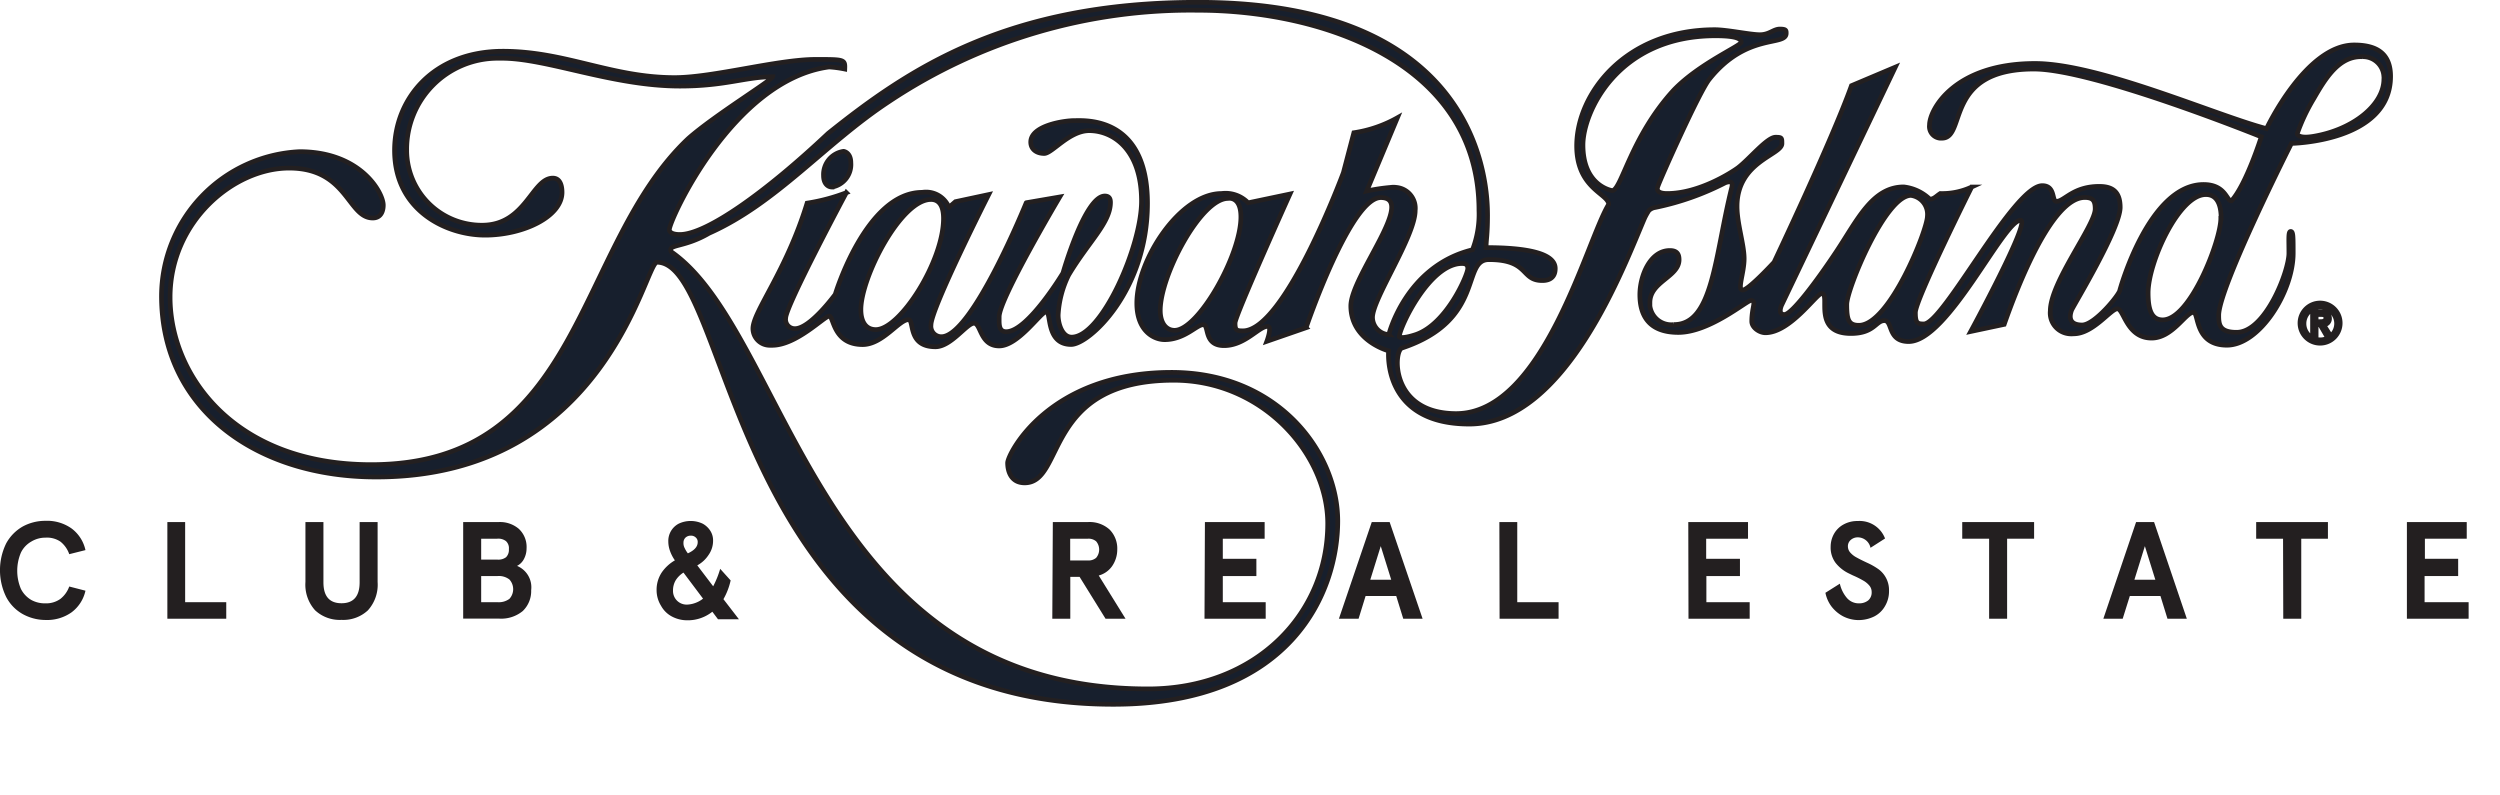
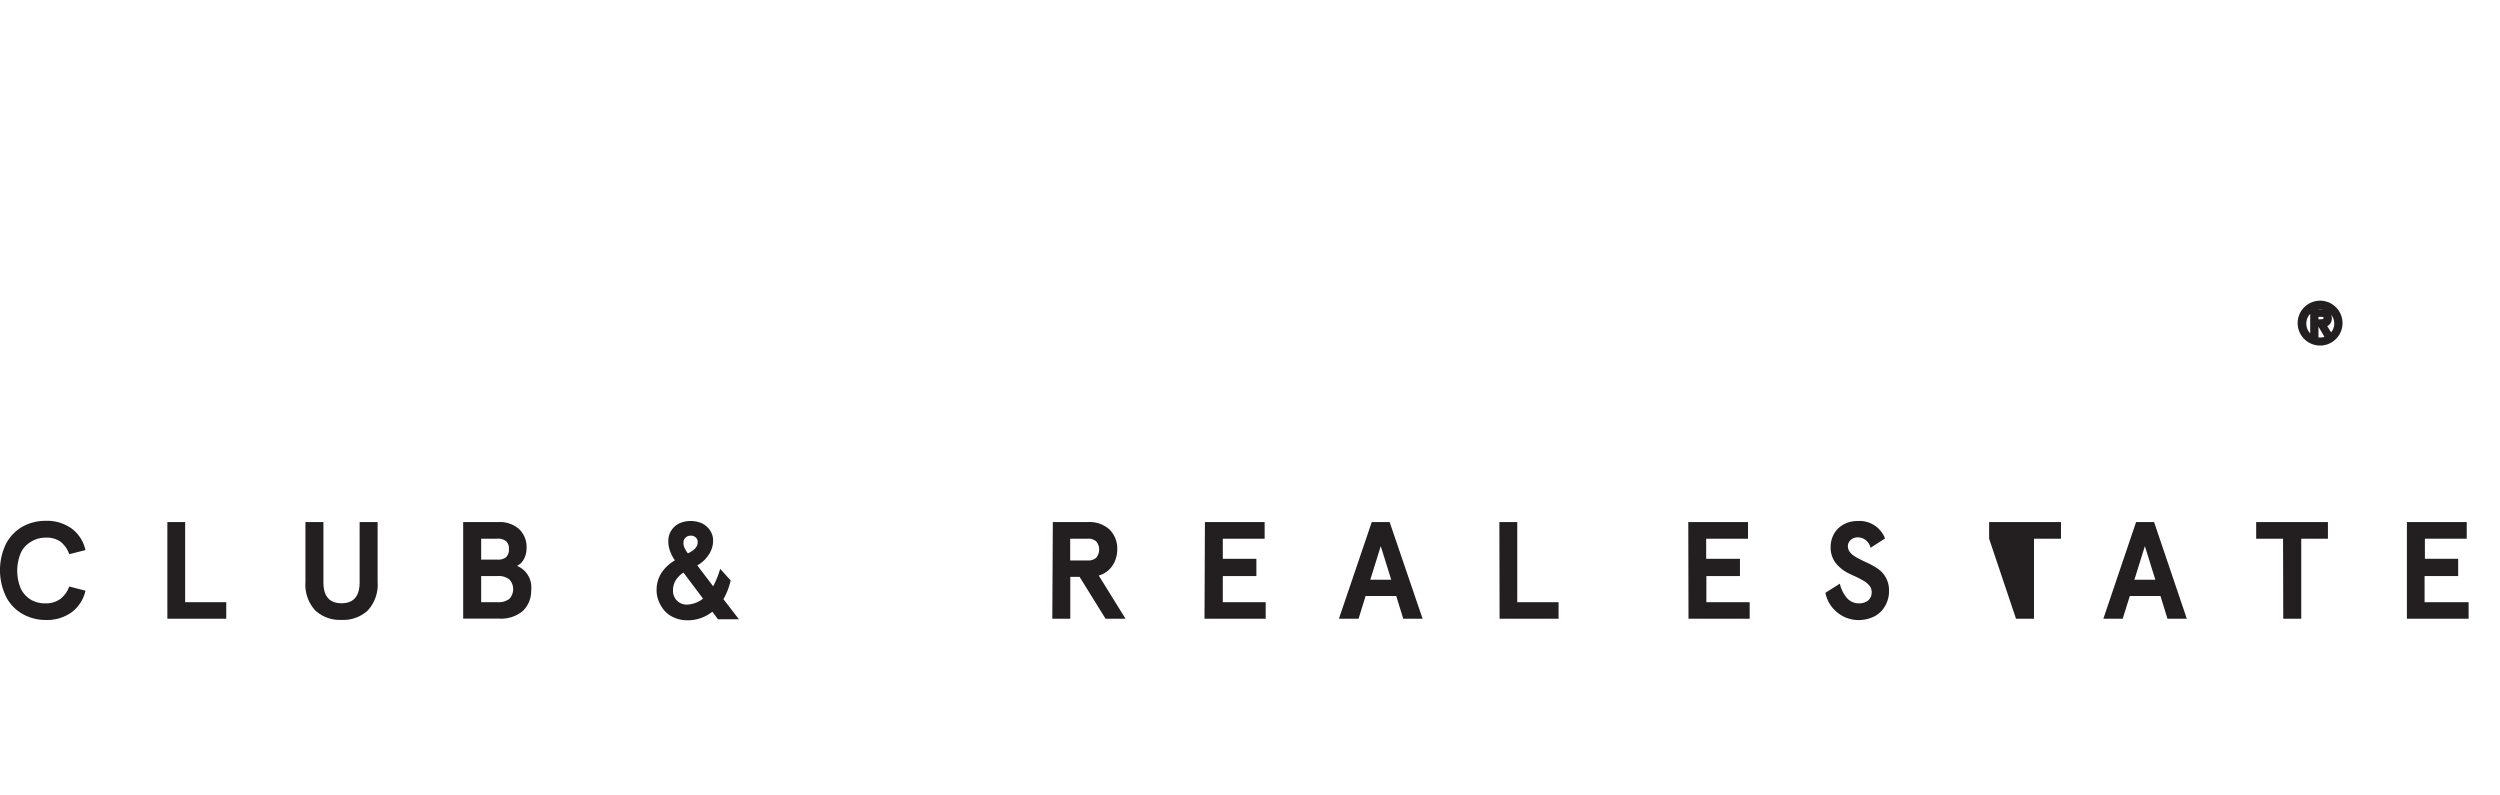
<svg xmlns="http://www.w3.org/2000/svg" id="Layer_2" data-name="Layer 2" width="239" height="76" viewBox="0 0 239 76">
  <defs>
    <style>.cls-1{fill:#171f2d;}.cls-1,.cls-2{stroke:#231f20;stroke-miterlimit:10;stroke-width:0.45px;}.cls-2,.cls-3{fill:#231f20;}</style>
  </defs>
-   <path class="cls-1" d="M227.9,7.49c0,2.49-3,4.85-6.71,5.47-1.22.21-1.57-.06-1.57-.27a18.2,18.2,0,0,1,1.58-3.34c1.12-1.94,2.41-4.07,4.62-4a2,2,0,0,1,2.08,1.91A.89.89,0,0,1,227.9,7.49ZM135.34,31.92c-1.22.4-1.57.27-1.57.2,0-.82,2.87-7,6-7,.41,0,.55.17.55.48C140.34,26.12,138.34,30.9,135.34,31.92ZM118.63,20.67c0,3.68-4.09,10.84-6.34,10.84-.75,0-1.37-.62-1.37-1.91,0-3.34,3.89-10.7,6.48-10.7C117.4,18.9,118.63,18.63,118.63,20.67Zm-38-6.27a2.24,2.24,0,0,0-1.9,2.32c0,.75.4,1.09.81,1.09a2.18,2.18,0,0,0,1.8-2.32c0-1-.68-1.09-.68-1.09ZM96.2,31.64c-.75,0-.68-.75-.68-1.43,0-1.7,5.79-11.45,5.79-11.45l-3.2.55S92.93,32.12,90,32.12A1,1,0,0,1,89,31c0-1.57,5.52-12.47,5.52-12.47l-3.18.68-.62.54a2.37,2.37,0,0,0-2.56-1.43c-5.38,0-8.31,9.75-8.31,9.75S77.46,31.35,76,31.35a.88.88,0,0,1-.89-1c0-1.16,5.8-12,5.8-12a18.05,18.05,0,0,1-3.75,1c-2,6.54-5.18,10.36-5.18,12a1.61,1.61,0,0,0,1.63,1.59l.21,0c2.32,0,5-2.79,5.45-2.79s.34,2.72,3.2,2.72c1.91,0,3.48-2.38,4.37-2.38.61,0-.14,2.59,2.59,2.59,1.49,0,3-2.25,3.68-2.25S93.68,33,95.52,33s4-3.27,4.5-3.27-.07,3.13,2.38,3.13c1.71,0,7.3-5.11,7.3-13.49s-6-7.91-7-7.91-4.16.48-4.16,2.05c0,.68.54,1.09,1.29,1.09s2.39-2.18,4.3-2.18c2.25,0,5,1.77,5,6.74,0,4.3-3.81,13-6.68,13-.88,0-1.29-1.23-1.29-2.11a9.75,9.75,0,0,1,1-3.82c1.91-3.2,4-5,4-6.95,0-.27-.06-.61-.54-.61-1.91,0-4,7.36-4,7.36S98.25,31.64,96.2,31.64Zm-6-10.83c0,4.09-4.15,10.63-6.47,10.63-1,0-1.43-.82-1.43-1.91C82.3,26.46,86.12,19,89,19,89.8,19,90.2,19.65,90.2,20.81ZM160,8.55c-4.11,4.48-5,9.6-5.88,9.6,0,0-2.79-.41-2.79-4.36,0-3.07,3.27-10.44,12.67-10.44,1.91,0,2.46.27,2.46.61S162.45,6,160,8.55ZM184.26,20.6c0,1.3-3.62,10.43-6.55,10.43-1,0-1.16-.55-1.16-2s3.69-10.42,6.14-10.42A1.82,1.82,0,0,1,184.26,20.6Zm28.05.2c0,2.13-2.93,9.71-5.56,9.71-1.11,0-1.39-1.07-1.39-2.58,0-2.89,2.94-9.4,5.51-9.4.4,0,1.47.08,1.47,2.27ZM78,5.61c-3.67,0-9.82,1.74-13.5,1.74-6.06,0-10.43-2.52-16.42-2.52-6.68,0-10.36,4.57-10.36,9.47,0,5.8,5,8.11,8.65,8.11s7.36-1.77,7.36-4.09c0-.68-.2-1.36-.88-1.36-2,0-2.59,4.5-6.75,4.5a7.17,7.17,0,0,1-7.22-7.1v-.12A8.69,8.69,0,0,1,47.53,5.5H48c4.29,0,10.56,2.66,17,2.66,4.36,0,6.27-.89,8.86-.89-.07.34-5.53,3.67-8.07,5.91C54.9,23.46,55.79,44.35,35.48,44.35c-13.14,0-19.22-8.62-19.22-16C16.26,21.13,22.32,16,27.64,16c5.59,0,5.59,4.77,8,4.77.75,0,1-.61,1-1.23,0-1.16-2.12-5.11-8-5.11a13.86,13.86,0,0,0-13.2,13.79c0,10.83,9.06,17.31,20.51,17.31C58,45.55,61.65,25,62.81,25c7.36,0,6.81,42.26,43.62,42.26,17.31,0,21.46-11,21.46-17.52S122.24,35.53,112,35.53c-11.79,0-15.67,7.82-15.67,8.65s.34,1.91,1.63,1.91c3.89,0,1.78-9.81,14.25-9.81,8.59,0,14.72,7.15,14.72,13.7,0,8.58-6.82,15.81-17.18,15.81C78.07,65.79,75.48,31.85,64.17,24c-.37-.75,1.2-.36,3.61-1.77C74.26,19.35,78.86,13.67,85,9.63A52,52,0,0,1,114.54.91c11.79,0,26.85,5,26.85,19.15a9.4,9.4,0,0,1-.62,3.75c-6.4,1.56-8,8.11-8,8.11a1.67,1.67,0,0,1-1.56-1.64c0-1.77,4.08-7.77,4.08-10.22a2,2,0,0,0-1.77-2.21,2.09,2.09,0,0,0-.61,0,18.78,18.78,0,0,0-2.25.34l2.93-7a12.1,12.1,0,0,1-4.16,1.43l-1,3.81s-5.59,15.13-9.61,15.13c-.61,0-.75-.06-.75-.75s5.25-12.33,5.25-12.33l-4,.84a3,3,0,0,0-2.53-.89c-4,0-8.11,6.34-8.11,10.49,0,2.66,1.64,3.48,2.66,3.48,1.91,0,3.07-1.43,3.68-1.43s0,2,2,2,3.34-1.84,4.16-1.84c.47,0-.07,1.43-.07,1.43l3.75-1.3S129.1,18.82,132,18.82c3.48,0-2.86,7.5-2.86,10.36,0,3.34,3.61,4.29,3.61,4.29s-.68,7,7.71,7c9.28,0,14.87-15.31,16.77-19.7a6.16,6.16,0,0,1,.4-.71,1.13,1.13,0,0,1,.62-.3,26,26,0,0,0,6.69-2.36c.55-.2.75-.05.61.48-1.63,6.54-1.77,13.08-5.52,13.08a2.06,2.06,0,0,1-2.3-1.79c0-.11,0-.21,0-.32,0-2,2.79-2.45,2.79-4.09,0-.54-.2-.88-.88-.88-1.91,0-2.87,2.45-2.87,4.22s.68,3.61,3.68,3.61,6.55-3.06,6.95-3.06c.55.06.07.61.07,2,0,.61.75,1.09,1.3,1.09,2.38,0,4.9-3.75,5.38-3.75.89,0-.95,3.82,2.8,3.82,2.24,0,2.38-1.23,3.2-1.23s.27,2,2.32,2c3.75,0,9.06-11.59,10.7-11.59,1,0-4.77,10.63-4.77,10.63l3.2-.68c1.29-3.68,4.57-12.13,7.7-12.13.75,0,1,.27,1,1.09,0,1.57-4.29,7-4.29,9.75a2,2,0,0,0,1.79,2.19,2.34,2.34,0,0,0,.46,0c1.84,0,3.54-2.39,4.16-2.39s.88,2.8,3.27,2.8c2,0,3.27-2.46,4-2.46.54,0,.07,3.14,3.2,3.14s6.34-5.11,6.34-8.79c0-1.64,0-2.08-.24-2.08s-.17.71-.17,2.08c0,1.73-2.25,7.56-5,7.56-1.64,0-1.71-.75-1.71-1.63,0-2.66,6.95-16.43,6.95-16.43s9.48-.14,9.48-6.41c0-2.11-1.23-3-3.48-3-4.63,0-8.38,8-8.38,8C211.79,10.94,200.68,6,194.55,6c-7.7,0-10.09,4.39-10.09,5.89a1.12,1.12,0,0,0,1,1.25h.19c2.39,0,.14-6.61,8.79-6.61,5.73,0,21.74,6.48,21.74,6.48s-1.43,4.56-2.86,6.13c-.46,0-.55-1.57-2.66-1.57-5.25,0-8,10.09-8,10.09,0,.37-2.39,3.34-3.61,3.34s-1.26-.75-1-1.43c.23-.52,4.64-7.77,4.64-9.82,0-1.57-.82-2-2-2-2.52,0-3.34,1.43-4.09,1.43-.48,0-.07-1.5-1.36-1.5-2.73,0-9.48,13.22-11.32,13.22-.61,0-.81-.07-.81-1.09,0-1.23,5.38-12,5.38-12a6.63,6.63,0,0,1-3,.62c-.41.27-.61.54-1,.54A4.31,4.31,0,0,0,182,17.8c-3,0-4.42,3.13-6.41,6.13s-4.32,6.07-5,6.07-.27-.89-.27-.89L181.19,6.35,177,8.12C175.12,13.37,169.6,25,169.6,25s-2.45,2.66-3,2.66.14-1.64.14-3-.68-3.34-.68-5c0-4.3,4.29-4.91,4.29-6,0-.55,0-.61-.61-.61-.82,0-2.52,2.11-3.61,2.93-.56.41-3.68,2.45-6.75,2.45-1.19,0-.92-.58-.89-.68.24-.71,3.93-9,4.91-10.23C167,3,170.76,4.41,170.76,3.11c0-.27,0-.4-.61-.4s-1,.54-1.91.54-3.13-.48-4.29-.48c-8.59,0-13.22,6.14-13.22,11.11,0,4.09,3.06,4.57,3.06,5.59-2.11,3.41-6.2,20-14.58,20-6.34,0-6-6-5.18-6.27,8-2.66,5.65-8.45,8.31-8.45,3.89,0,3,2,5.11,2,1.16,0,1.23-.81,1.23-1.15,0-1.5-2.86-2-6.61-2,0-.75.14-1.23.14-3.07,0-2.66-.41-20.38-27.67-20.38C96.27.15,86.87,6.52,79.16,12.69c-6,5.66-11.65,9.66-14.17,9.66-.55,0-1-.14-1-.48C64,21,70.06,7.56,79.26,6.33a10.81,10.81,0,0,1,1.5.2C80.8,5.61,80.73,5.61,78,5.61Z" transform="translate(0 0.07)" />
  <path class="cls-2" d="M220.26,30.82a1.56,1.56,0,1,1,1.56,1.6,1.54,1.54,0,0,1-1.56-1.54Zm1.56,1.92a1.92,1.92,0,1,0-1.94-1.92,1.92,1.92,0,0,0,1.94,1.92Zm-.4-1.77h.38l.58,1h.38l-.63-1a.57.57,0,0,0,.57-.57v0c0-.43-.26-.63-.78-.63h-.84v2.21h.34Zm0-.28V30h.45c.23,0,.48,0,.48.32s-.25.36-.54.36Z" transform="translate(0 0.07)" />
  <path class="cls-3" d="M2.18,58.64A4,4,0,0,1,.59,57a5.83,5.83,0,0,1,0-5.12,4.13,4.13,0,0,1,1.59-1.62,4.52,4.52,0,0,1,2.16-.54,4.05,4.05,0,0,1,2.5.73,3.51,3.51,0,0,1,1.33,2.07l-1.55.39a2.63,2.63,0,0,0-.83-1.19,2.28,2.28,0,0,0-1.45-.39A2.57,2.57,0,0,0,3,51.7a2.44,2.44,0,0,0-1,1.06,4.45,4.45,0,0,0,0,3.47,2.55,2.55,0,0,0,1,1.06,2.69,2.69,0,0,0,1.33.32,2.34,2.34,0,0,0,1.45-.43A2.63,2.63,0,0,0,6.62,56l1.55.4a3.51,3.51,0,0,1-1.33,2.07,4.05,4.05,0,0,1-2.5.73A4.53,4.53,0,0,1,2.18,58.64Z" transform="translate(0 0.07)" />
  <path class="cls-3" d="M16,49.84H17.7V57.5h3.93v1.58H16Z" transform="translate(0 0.07)" />
  <path class="cls-3" d="M30.13,58.28a3.65,3.65,0,0,1-.93-2.71V49.84h1.72V55.6c0,1.34.58,2,1.73,2s1.73-.67,1.73-2V49.84H36.1v5.73a3.65,3.65,0,0,1-.93,2.71,3.44,3.44,0,0,1-2.52.91A3.44,3.44,0,0,1,30.13,58.28Z" transform="translate(0 0.07)" />
  <path class="cls-3" d="M44.28,49.84h3.38a2.77,2.77,0,0,1,1.93.64,2.36,2.36,0,0,1,.75,1.87,2.17,2.17,0,0,1-.24,1,1.52,1.52,0,0,1-.67.68,2.21,2.21,0,0,1,1.35,2.32,2.64,2.64,0,0,1-.81,2,3.25,3.25,0,0,1-2.24.72H44.28Zm3.29,3.59a1.22,1.22,0,0,0,.81-.23,1,1,0,0,0,.27-.77.92.92,0,0,0-.28-.77,1.2,1.2,0,0,0-.84-.23H46v2Zm0,4.07a1.7,1.7,0,0,0,1.13-.32,1.37,1.37,0,0,0,0-1.85A1.64,1.64,0,0,0,47.57,55H46V57.5Z" transform="translate(0 0.07)" />
  <path class="cls-3" d="M64.2,58.85a2.53,2.53,0,0,1-1-1,2.84,2.84,0,0,1-.43-1.5,3,3,0,0,1,.49-1.69,3.88,3.88,0,0,1,1.26-1.16,3.69,3.69,0,0,1-.46-.88,2.69,2.69,0,0,1-.17-.93,1.86,1.86,0,0,1,1-1.7,2.68,2.68,0,0,1,2.28,0,2,2,0,0,1,.74.69,1.68,1.68,0,0,1,.26.9,2.34,2.34,0,0,1-.43,1.4,3,3,0,0,1-1.08,1l1.52,2a9,9,0,0,0,.67-1.67l1,1.11a6.39,6.39,0,0,1-.69,1.79l1.48,1.92h-2l-.54-.72a3.76,3.76,0,0,1-2.43.82A3.12,3.12,0,0,1,64.2,58.85Zm2.33-1.3a2.56,2.56,0,0,0,.68-.39l-1.87-2.49a2.34,2.34,0,0,0-.74.73,1.89,1.89,0,0,0-.26,1,1.3,1.3,0,0,0,1.27,1.33h.09A2.62,2.62,0,0,0,66.53,57.55Zm.17-5.79a.55.55,0,0,0-.19-.45.64.64,0,0,0-.47-.17.72.72,0,0,0-.5.18.66.66,0,0,0-.2.49,1,1,0,0,0,.11.51,2.67,2.67,0,0,0,.31.51C66.39,52.54,66.7,52.19,66.7,51.76Z" transform="translate(0 0.07)" />
  <path class="cls-3" d="M100.65,49.84H104a2.84,2.84,0,0,1,2.08.72,2.57,2.57,0,0,1,.73,1.91,2.78,2.78,0,0,1-.49,1.58,2.3,2.3,0,0,1-1.28.9l2.56,4.13h-1.91l-2.48-4h-.89v4h-1.72ZM104,53.51a1.12,1.12,0,0,0,.79-.25,1.22,1.22,0,0,0,0-1.58,1.12,1.12,0,0,0-.79-.25h-1.69v2.08Z" transform="translate(0 0.07)" />
  <path class="cls-3" d="M115.19,49.84h5.71v1.59h-4v1.92h3.21V55H116.9V57.5H121v1.58h-5.85Z" transform="translate(0 0.07)" />
  <path class="cls-3" d="M131.14,49.84h1.71L136,59.08h-1.85l-.67-2.17h-2.93l-.67,2.17H128ZM133,55.35l-1-3.21-1,3.21Z" transform="translate(0 0.07)" />
  <path class="cls-3" d="M143.34,49.84h1.71V57.5H149v1.58h-5.64Z" transform="translate(0 0.07)" />
  <path class="cls-3" d="M161.4,49.84h5.71v1.59h-4v1.92h3.23V55h-3.21V57.5h4.14v1.58h-5.85Z" transform="translate(0 0.07)" />
  <path class="cls-3" d="M176.2,58.85a3.46,3.46,0,0,1-1.11-.94,3.22,3.22,0,0,1-.58-1.31l1.38-.87a3.16,3.16,0,0,0,.67,1.36,1.49,1.49,0,0,0,1.17.52,1.37,1.37,0,0,0,.87-.28,1,1,0,0,0,.33-.82.93.93,0,0,0-.23-.61,2.06,2.06,0,0,0-.56-.46,9.07,9.07,0,0,0-1-.5l-.39-.19a3.61,3.61,0,0,1-1.26-1,2.43,2.43,0,0,1-.48-1.54,2.52,2.52,0,0,1,.33-1.26,2.31,2.31,0,0,1,.92-.89,2.71,2.71,0,0,1,1.34-.32,2.6,2.6,0,0,1,2.61,1.67l-1.39.89a1.25,1.25,0,0,0-1.22-1,1,1,0,0,0-.66.24.78.78,0,0,0-.28.61.89.89,0,0,0,.24.62,2.09,2.09,0,0,0,.6.46c.23.13.57.3,1,.5a6.52,6.52,0,0,1,1.09.62,2.47,2.47,0,0,1,1,2.06,2.77,2.77,0,0,1-.38,1.46,2.47,2.47,0,0,1-1.05,1,3.39,3.39,0,0,1-1.53.34A3.3,3.3,0,0,1,176.2,58.85Z" transform="translate(0 0.07)" />
-   <path class="cls-3" d="M190.16,51.43h-2.57V49.84h6.87v1.59h-2.58v7.65h-1.72Z" transform="translate(0 0.07)" />
+   <path class="cls-3" d="M190.16,51.43V49.84h6.87v1.59h-2.58v7.65h-1.72Z" transform="translate(0 0.07)" />
  <path class="cls-3" d="M204.21,49.84h1.72l3.13,9.24h-1.85l-.67-2.17h-2.93l-.68,2.17h-1.85Zm1.84,5.51-1-3.21-1,3.21Z" transform="translate(0 0.07)" />
  <path class="cls-3" d="M218.26,51.43h-2.57V49.84h6.86v1.59H220v7.65h-1.72Z" transform="translate(0 0.07)" />
  <path class="cls-3" d="M230.1,49.84h5.72v1.59h-4v1.92H235V55h-3.21V57.5H236v1.58H230.1Z" transform="translate(0 0.07)" />
</svg>